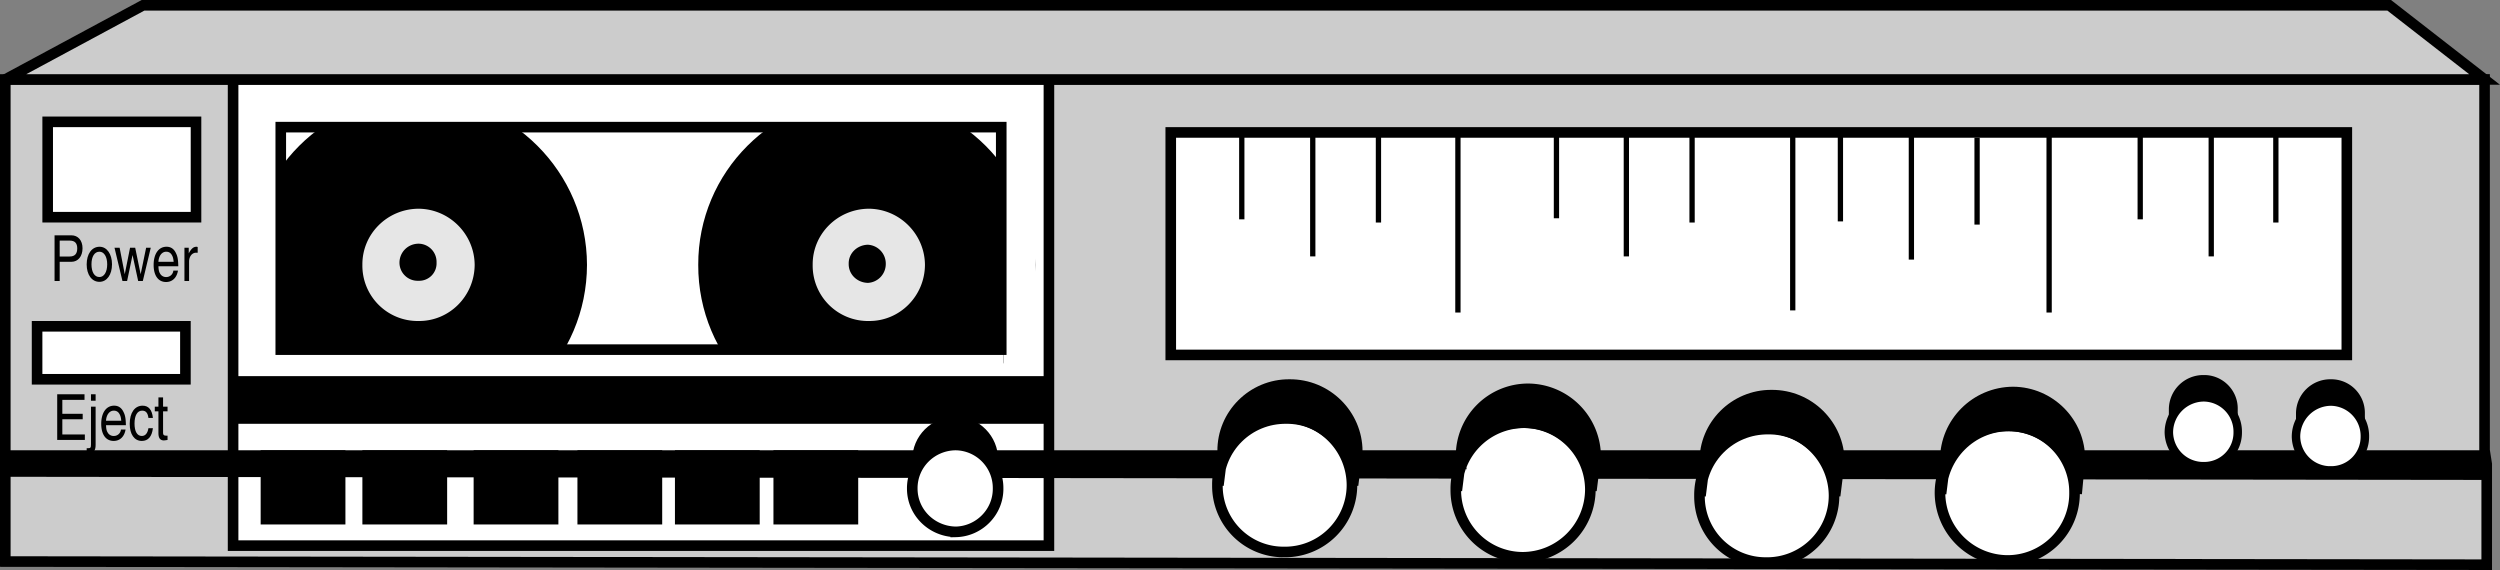
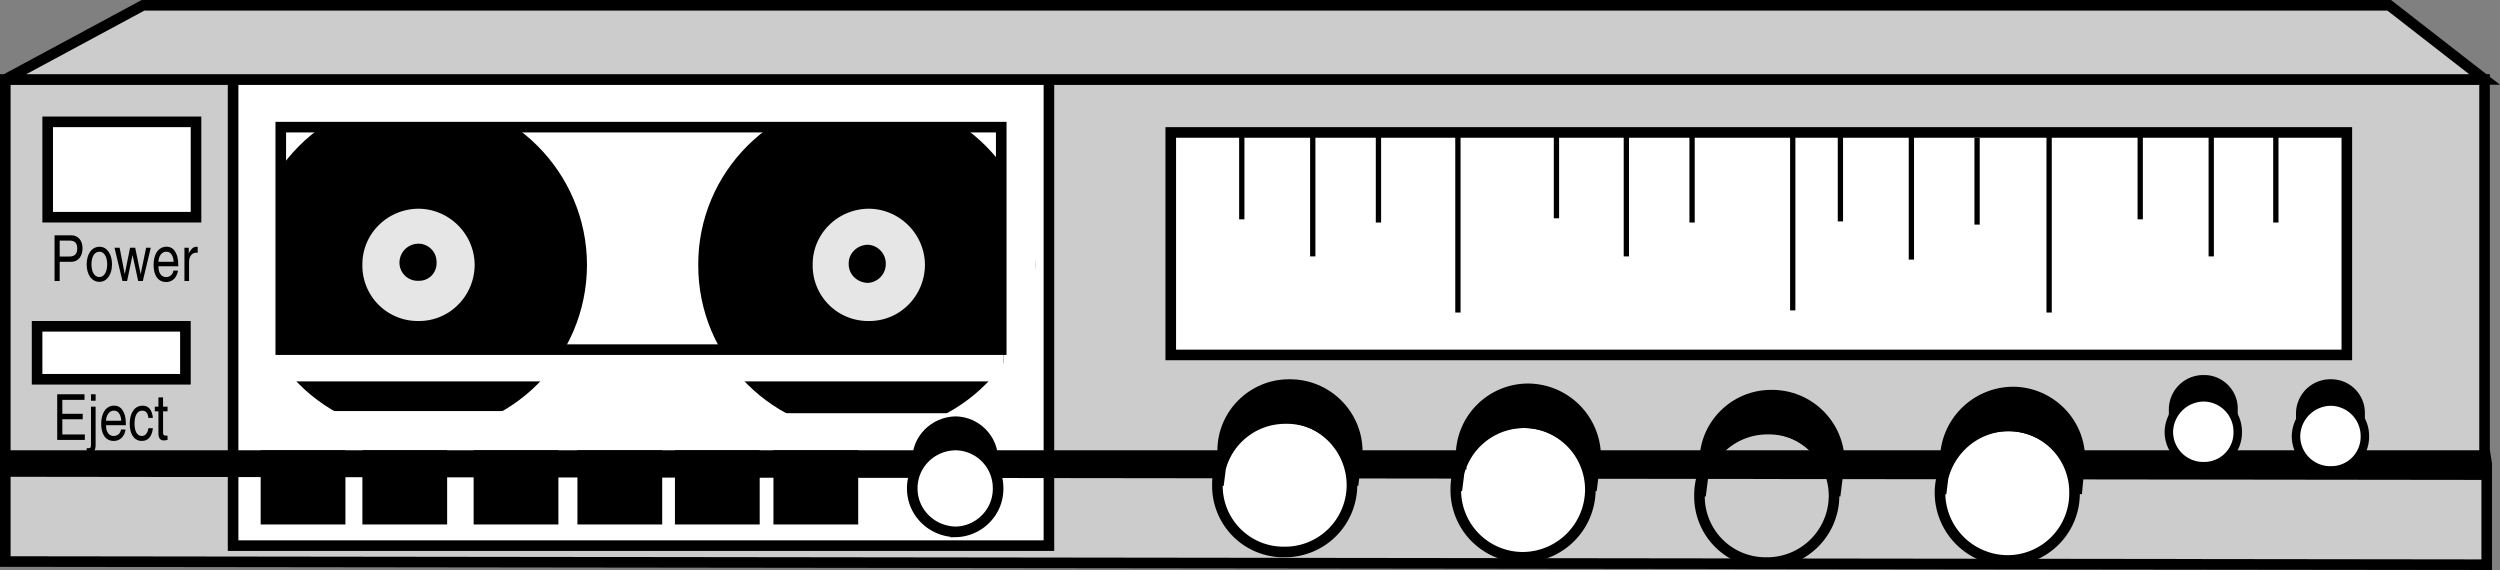
<svg xmlns="http://www.w3.org/2000/svg" xmlns:xlink="http://www.w3.org/1999/xlink" width="235.957" height="53.798">
  <rect width="100%" height="100%" fill="#808080" stroke="none" />
  <defs>
    <path id="a" d="M.906-1.813h1.11c.625 0 1.046-.515 1.046-1.28 0-.735-.421-1.22-1.046-1.22H.422V0h.484Zm0-2h.953c.485 0 .704.25.704.735 0 .515-.235.765-.72.765H.907zm0 0" />
    <path id="b" d="M1.39-3.234c-.734 0-1.218.671-1.218 1.671 0 .97.484 1.641 1.203 1.641.703 0 1.188-.672 1.188-1.656 0-.969-.485-1.656-1.172-1.656zm-.015.468c.438 0 .734.47.734 1.188 0 .734-.296 1.203-.734 1.203-.469 0-.75-.469-.75-1.203 0-.719.281-1.188.75-1.188zm0 0" />
    <path id="c" d="M1.766-2.453 2.296 0h.438l.75-3.14h-.437L2.53-.64l-.515-2.5H1.53l-.5 2.5-.484-2.5H.062L.813 0h.438Zm0 0" />
    <path id="d" d="M2.063-.984a.665.665 0 0 1-.672.609.632.632 0 0 1-.579-.328c-.109-.172-.14-.344-.156-.688h1.875c-.015-.625-.062-.921-.219-1.234-.187-.406-.484-.61-.89-.61-.75 0-1.219.672-1.219 1.72 0 1 .438 1.609 1.172 1.609.594 0 1.016-.406 1.125-1.078zM.655-1.813c.031-.562.328-.953.735-.953.234 0 .421.11.53.313.095.156.141.312.173.64zm0 0" />
    <path id="e" d="M1.625-2.672v-.531a.223.223 0 0 0-.11-.031c-.296 0-.5.187-.734.625v-.532H.375V0h.438v-1.828c0-.484.28-.844.656-.844zm0 0" />
    <path id="f" d="M3.031-.516H.906v-1.437h1.922v-.516H.906V-3.78H3v-.531H.422V0h2.61Zm0 0" />
    <path id="g" d="M.766-3.14H.328V.405C.328.75.281.781.016.781h-.094v.453c.078.016.125.032.187.032.454 0 .657-.25.657-.797zm0-1.172H.328v.609h.438zm0 0" />
    <path id="h" d="M2.344-2.078c-.078-.766-.406-1.156-.969-1.156-.75 0-1.219.671-1.219 1.718 0 .985.438 1.61 1.14 1.61.595 0 .954-.406 1.048-1.203h-.422c-.078.484-.297.734-.625.734-.438 0-.688-.422-.688-1.172 0-.766.266-1.219.72-1.219.343 0 .53.204.593.688zm0 0" />
    <path id="i" d="M1.266-2.703v-.438H.844v-.875H.406v.875H.062v.438h.344v2.078c0 .453.172.672.516.672.031 0 .047 0 .14-.016.032 0 .079-.015.204-.031v-.406h-.157c-.187 0-.265-.078-.265-.25v-2.047zm0 0" />
  </defs>
  <path fill="#ccc" d="M234.703 43.797 234.5 42.5v-35H.5V53l234.203.297v-9.5" />
  <path fill="none" stroke="#000" d="M234.703 43.797 234.5 42.5v-35H.5V53l234.203.297zm0 0" />
  <path fill="#fff" d="M99 51.5v-44H22v44h77" />
  <path fill="none" stroke="#000" d="M99 51.5v-44H22v44Zm0 0" />
  <path fill="#ccc" d="m.5 7.5 13-7h212l9 7H.5" />
  <path fill="none" stroke="#000" d="m.5 7.5 13-7h212l9 7zm0 0" />
  <path fill="#fff" d="M221.5 33.5v-21h-111v21h111" />
  <path fill="none" stroke="#000" d="M221.5 33.5v-21h-111v21zm0 0" />
  <path d="M234.703 43.797 234.5 42.5H.5V45l234.203.297v-1.5" />
  <path d="M81 49.5v-7h-8v7h8m-9.297 0v-7h-8v7h8m-9.203 0v-7h-8v7h8m-9.797 0v-7h-8v7h8m-10.5 0v-7h-8v7h8m-9.601 0v-7h-8v7h8m88.601 2.598a6.321 6.321 0 0 0 6.399-6.301 6.407 6.407 0 0 0-6.399-6.399 6.321 6.321 0 0 0-6.3 6.399 6.236 6.236 0 0 0 6.3 6.3" />
  <path fill="#fff" d="M121.203 52.098a6.321 6.321 0 0 0 6.399-6.301 6.407 6.407 0 0 0-6.399-6.399 6.321 6.321 0 0 0-6.3 6.399 6.236 6.236 0 0 0 6.3 6.3" />
  <path fill="none" stroke="#000" d="M121.203 52.098a6.321 6.321 0 0 0 6.399-6.301 6.407 6.407 0 0 0-6.399-6.399 6.321 6.321 0 0 0-6.3 6.399 6.236 6.236 0 0 0 6.3 6.3zm0 0" />
  <path d="M127.703 45.797c.012-3.488-2.836-6.336-6.3-6.297-3.567-.04-6.415 2.809-6.403 6.297l.402-3.2c-.039-3.472 2.809-6.324 6.301-6.3 3.54-.024 6.387 2.828 6.399 6.3l-.399 3.2" />
  <path fill="none" stroke="#000" d="M127.703 45.797c.012-3.488-2.836-6.336-6.3-6.297-3.567-.04-6.415 2.809-6.403 6.297l.402-3.2c-.039-3.472 2.809-6.324 6.301-6.3 3.54-.024 6.387 2.828 6.399 6.3zm0 0" />
-   <path fill="#fff" d="M166.703 53.098a6.321 6.321 0 0 0 6.399-6.301 6.407 6.407 0 0 0-6.399-6.399 6.321 6.321 0 0 0-6.3 6.399 6.236 6.236 0 0 0 6.3 6.3" />
  <path fill="none" stroke="#000" d="M166.703 53.098a6.321 6.321 0 0 0 6.399-6.301 6.407 6.407 0 0 0-6.399-6.399 6.321 6.321 0 0 0-6.3 6.399 6.236 6.236 0 0 0 6.3 6.3zm0 0" />
  <path d="M173.203 46.797c.012-3.488-2.836-6.336-6.3-6.297-3.567-.04-6.415 2.809-6.403 6.297l.402-3.2c-.039-3.472 2.809-6.324 6.301-6.3 3.54-.024 6.387 2.828 6.399 6.3l-.399 3.2" />
  <path fill="none" stroke="#000" d="M173.203 46.797c.012-3.488-2.836-6.336-6.3-6.297-3.567-.04-6.415 2.809-6.403 6.297l.402-3.2c-.039-3.472 2.809-6.324 6.301-6.3 3.54-.024 6.387 2.828 6.399 6.3zm0 0" />
  <path fill="#fff" d="M143.703 52.598a6.414 6.414 0 0 0 6.399-6.399c-.012-3.496-2.86-6.347-6.399-6.3-3.492-.047-6.34 2.804-6.3 6.3a6.329 6.329 0 0 0 6.3 6.399" />
  <path fill="none" stroke="#000" d="M143.703 52.598a6.414 6.414 0 0 0 6.399-6.399c-.012-3.496-2.86-6.347-6.399-6.3-3.492-.047-6.34 2.804-6.3 6.3a6.329 6.329 0 0 0 6.3 6.399zm0 0" />
  <path d="M150.203 46.297c.012-3.547-2.836-6.395-6.3-6.399-3.567.004-6.415 2.852-6.403 6.399l.402-3.2a6.329 6.329 0 0 1 6.301-6.398 6.414 6.414 0 0 1 6.399 6.399l-.399 3.199" />
  <path fill="none" stroke="#000" d="M150.203 46.297c.012-3.547-2.836-6.395-6.3-6.399-3.567.004-6.415 2.852-6.403 6.399l.402-3.2a6.329 6.329 0 0 1 6.301-6.398 6.414 6.414 0 0 1 6.399 6.399zm0 0" />
  <path fill="#fff" d="M189.5 52.898a6.321 6.321 0 0 0 6.3-6.398 6.236 6.236 0 0 0-6.3-6.3 6.321 6.321 0 0 0-6.398 6.3 6.407 6.407 0 0 0 6.398 6.398" />
  <path fill="none" stroke="#000" d="M189.5 52.898a6.321 6.321 0 0 0 6.3-6.398 6.236 6.236 0 0 0-6.3-6.3 6.321 6.321 0 0 0-6.398 6.3 6.407 6.407 0 0 0 6.398 6.398zm0 0" />
-   <path d="M196 46.598c-.035-3.54-2.883-6.387-6.398-6.399-3.516.012-6.364 2.86-6.399 6.399l.399-3.2c.011-3.523 2.859-6.375 6.398-6.398 3.492.023 6.34 2.875 6.3 6.398l-.3 3.2" />
+   <path d="M196 46.598c-.035-3.54-2.883-6.387-6.398-6.399-3.516.012-6.364 2.86-6.399 6.399l.399-3.2c.011-3.523 2.859-6.375 6.398-6.398 3.492.023 6.34 2.875 6.3 6.398" />
  <path fill="none" stroke="#000" d="M196 46.598c-.035-3.54-2.883-6.387-6.398-6.399-3.516.012-6.364 2.86-6.399 6.399l.399-3.2c.011-3.523 2.859-6.375 6.398-6.398 3.492.023 6.34 2.875 6.3 6.398zm0 0" />
  <path fill="#fff" d="M18.5 20.5v-9h-14v9h14" />
  <path fill="none" stroke="#000" d="M18.5 20.5v-9h-14v9zm0 0" />
  <path fill="#fff" d="M17.5 35.797v-5h-14v5h14" />
  <path fill="none" stroke="#000" d="M17.5 35.797v-5h-14v5zm0 0" />
  <path fill="#fff" d="M208 44a3.163 3.163 0 0 0 3.203-3.203A3.243 3.243 0 0 0 208 37.5a3.323 3.323 0 0 0-3.297 3.297A3.243 3.243 0 0 0 208 44" />
  <path fill="none" stroke="#000" stroke-width=".8" d="M208 44a3.163 3.163 0 0 0 3.203-3.203A3.243 3.243 0 0 0 208 37.5a3.323 3.323 0 0 0-3.297 3.297A3.243 3.243 0 0 0 208 44Zm0 0" />
  <path d="M211.203 38.598c.027-1.766-1.43-3.223-3.203-3.2a3.248 3.248 0 0 0-3.297 3.2v2.101A3.237 3.237 0 0 1 208 37.5a3.158 3.158 0 0 1 3.203 3.2v-2.102" />
  <path fill="#fff" d="M220 44.398a3.17 3.17 0 0 0 3.203-3.199A3.25 3.25 0 0 0 220 37.9a3.319 3.319 0 0 0-3.297 3.3A3.24 3.24 0 0 0 220 44.4" />
  <path fill="none" stroke="#000" stroke-width=".8" d="M220 44.398a3.17 3.17 0 0 0 3.203-3.199A3.25 3.25 0 0 0 220 37.9a3.319 3.319 0 0 0-3.297 3.3A3.24 3.24 0 0 0 220 44.4zm0 0" />
  <path d="M223.203 39A3.168 3.168 0 0 0 220 35.797 3.238 3.238 0 0 0 216.703 39v2.098a3.23 3.23 0 0 1 3.297-3.2 3.16 3.16 0 0 1 3.203 3.2V39" />
  <path fill="none" stroke="#000" stroke-width=".5" d="M169.203 12.5v16.797m24.199-16.5V29.5m-55.8-16.703V29.5M153.5 12.398V24.2m26.902-11.403V24.5m28.301-12v11.7m-84.801-11.7v11.7m35.801-11.403V21m26.899-8v8.2m28.198-8.403V21m-84.698-8.203V21m16.8-8.602v8.2m26.801-7.898v8.198M202 12.5v8.2m-84.797-8.2v8.2" />
  <path d="M39.5 40.898c8.762.036 15.887-7.09 15.902-15.898-.015-8.762-7.14-15.887-15.902-15.902-8.809.015-15.934 7.14-15.898 15.902-.036 8.809 7.09 15.934 15.898 15.898" />
  <path fill="#e6e6e6" d="M39.5 30.297c2.906.031 5.281-2.344 5.3-5.297-.019-2.906-2.394-5.281-5.3-5.3-2.953.019-5.328 2.394-5.297 5.3a5.223 5.223 0 0 0 5.297 5.297" />
  <path d="M81.8 40.898c8.766.036 15.891-7.09 15.903-15.898-.012-8.762-7.137-15.887-15.902-15.902-8.809.015-15.93 7.14-15.899 15.902-.03 8.809 7.09 15.934 15.899 15.898" />
  <path fill="#e6e6e6" d="M82 30.297c2.906.031 5.281-2.344 5.3-5.297-.019-2.906-2.394-5.281-5.3-5.3-2.953.019-5.328 2.394-5.297 5.3A5.223 5.223 0 0 0 82 30.297" />
  <path fill="#fff" d="M26.203 35V15H23v20h3.203m26.5-23.203V8.5H28v3.297h24.703m40.199.601v-3.5h-23v3.5h23M94.703 35V12h3v23h-3" />
  <path fill="#fff" d="M94.703 36v-2.703h-69V36h69" />
  <path fill="none" stroke="#000" d="M94.5 33V12h-68v21zm0 0" />
  <path fill="#fff" d="M51.203 41.797v-3h-22.5v3h22.5m39.5-.297V39H72v2.5h18.703" />
-   <path d="M99 40v-4.5H22V40h77" />
  <path fill="#fff" d="M90.203 50.2c2.203-.044 4.024-1.864 4-4.102a4.06 4.06 0 0 0-4-4.098c-2.289.023-4.11 1.844-4.101 4.098-.008 2.238 1.812 4.058 4.101 4.101" />
  <path fill="none" stroke="#000" d="M90.203 50.2c2.203-.044 4.024-1.864 4-4.102a4.06 4.06 0 0 0-4-4.098c-2.289.023-4.11 1.844-4.101 4.098-.008 2.238 1.812 4.058 4.101 4.101zm0 0" />
  <path d="M94.203 43.398c.024-2.238-1.797-4.058-4-4.101-2.289.043-4.11 1.863-4.101 4.101V46c-.008-2.223 1.812-4.043 4.101-4 2.203-.043 4.024 1.777 4 4v-2.602" />
  <g transform="translate(-2.523 -2.477)">
    <use xlink:href="#a" width="100%" height="100%" x="7.25" y="29" />
    <use xlink:href="#b" width="100%" height="100%" x="10.532" y="29" />
    <use xlink:href="#c" width="100%" height="100%" x="13.268" y="29" />
    <use xlink:href="#d" width="100%" height="100%" x="16.82" y="29" />
    <use xlink:href="#e" width="100%" height="100%" x="19.556" y="29" />
  </g>
  <g transform="translate(-2.523 -2.477)">
    <use xlink:href="#f" width="100%" height="100%" x="7.5" y="44" />
    <use xlink:href="#g" width="100%" height="100%" x="10.782" y="44" />
    <use xlink:href="#d" width="100%" height="100%" x="11.874" y="44" />
    <use xlink:href="#h" width="100%" height="100%" x="14.61" y="44" />
    <use xlink:href="#i" width="100%" height="100%" x="17.07" y="44" />
  </g>
  <path d="M39.5 26.5a1.639 1.639 0 0 0 1.703-1.703c.04-1-.75-1.79-1.703-1.797-1 .008-1.793.797-1.797 1.797A1.715 1.715 0 0 0 39.5 26.5m42.402.2a1.782 1.782 0 0 0 1.7-1.802 1.785 1.785 0 0 0-1.7-1.8c-1.027.035-1.82.824-1.8 1.8-.02.977.773 1.77 1.8 1.801" />
</svg>